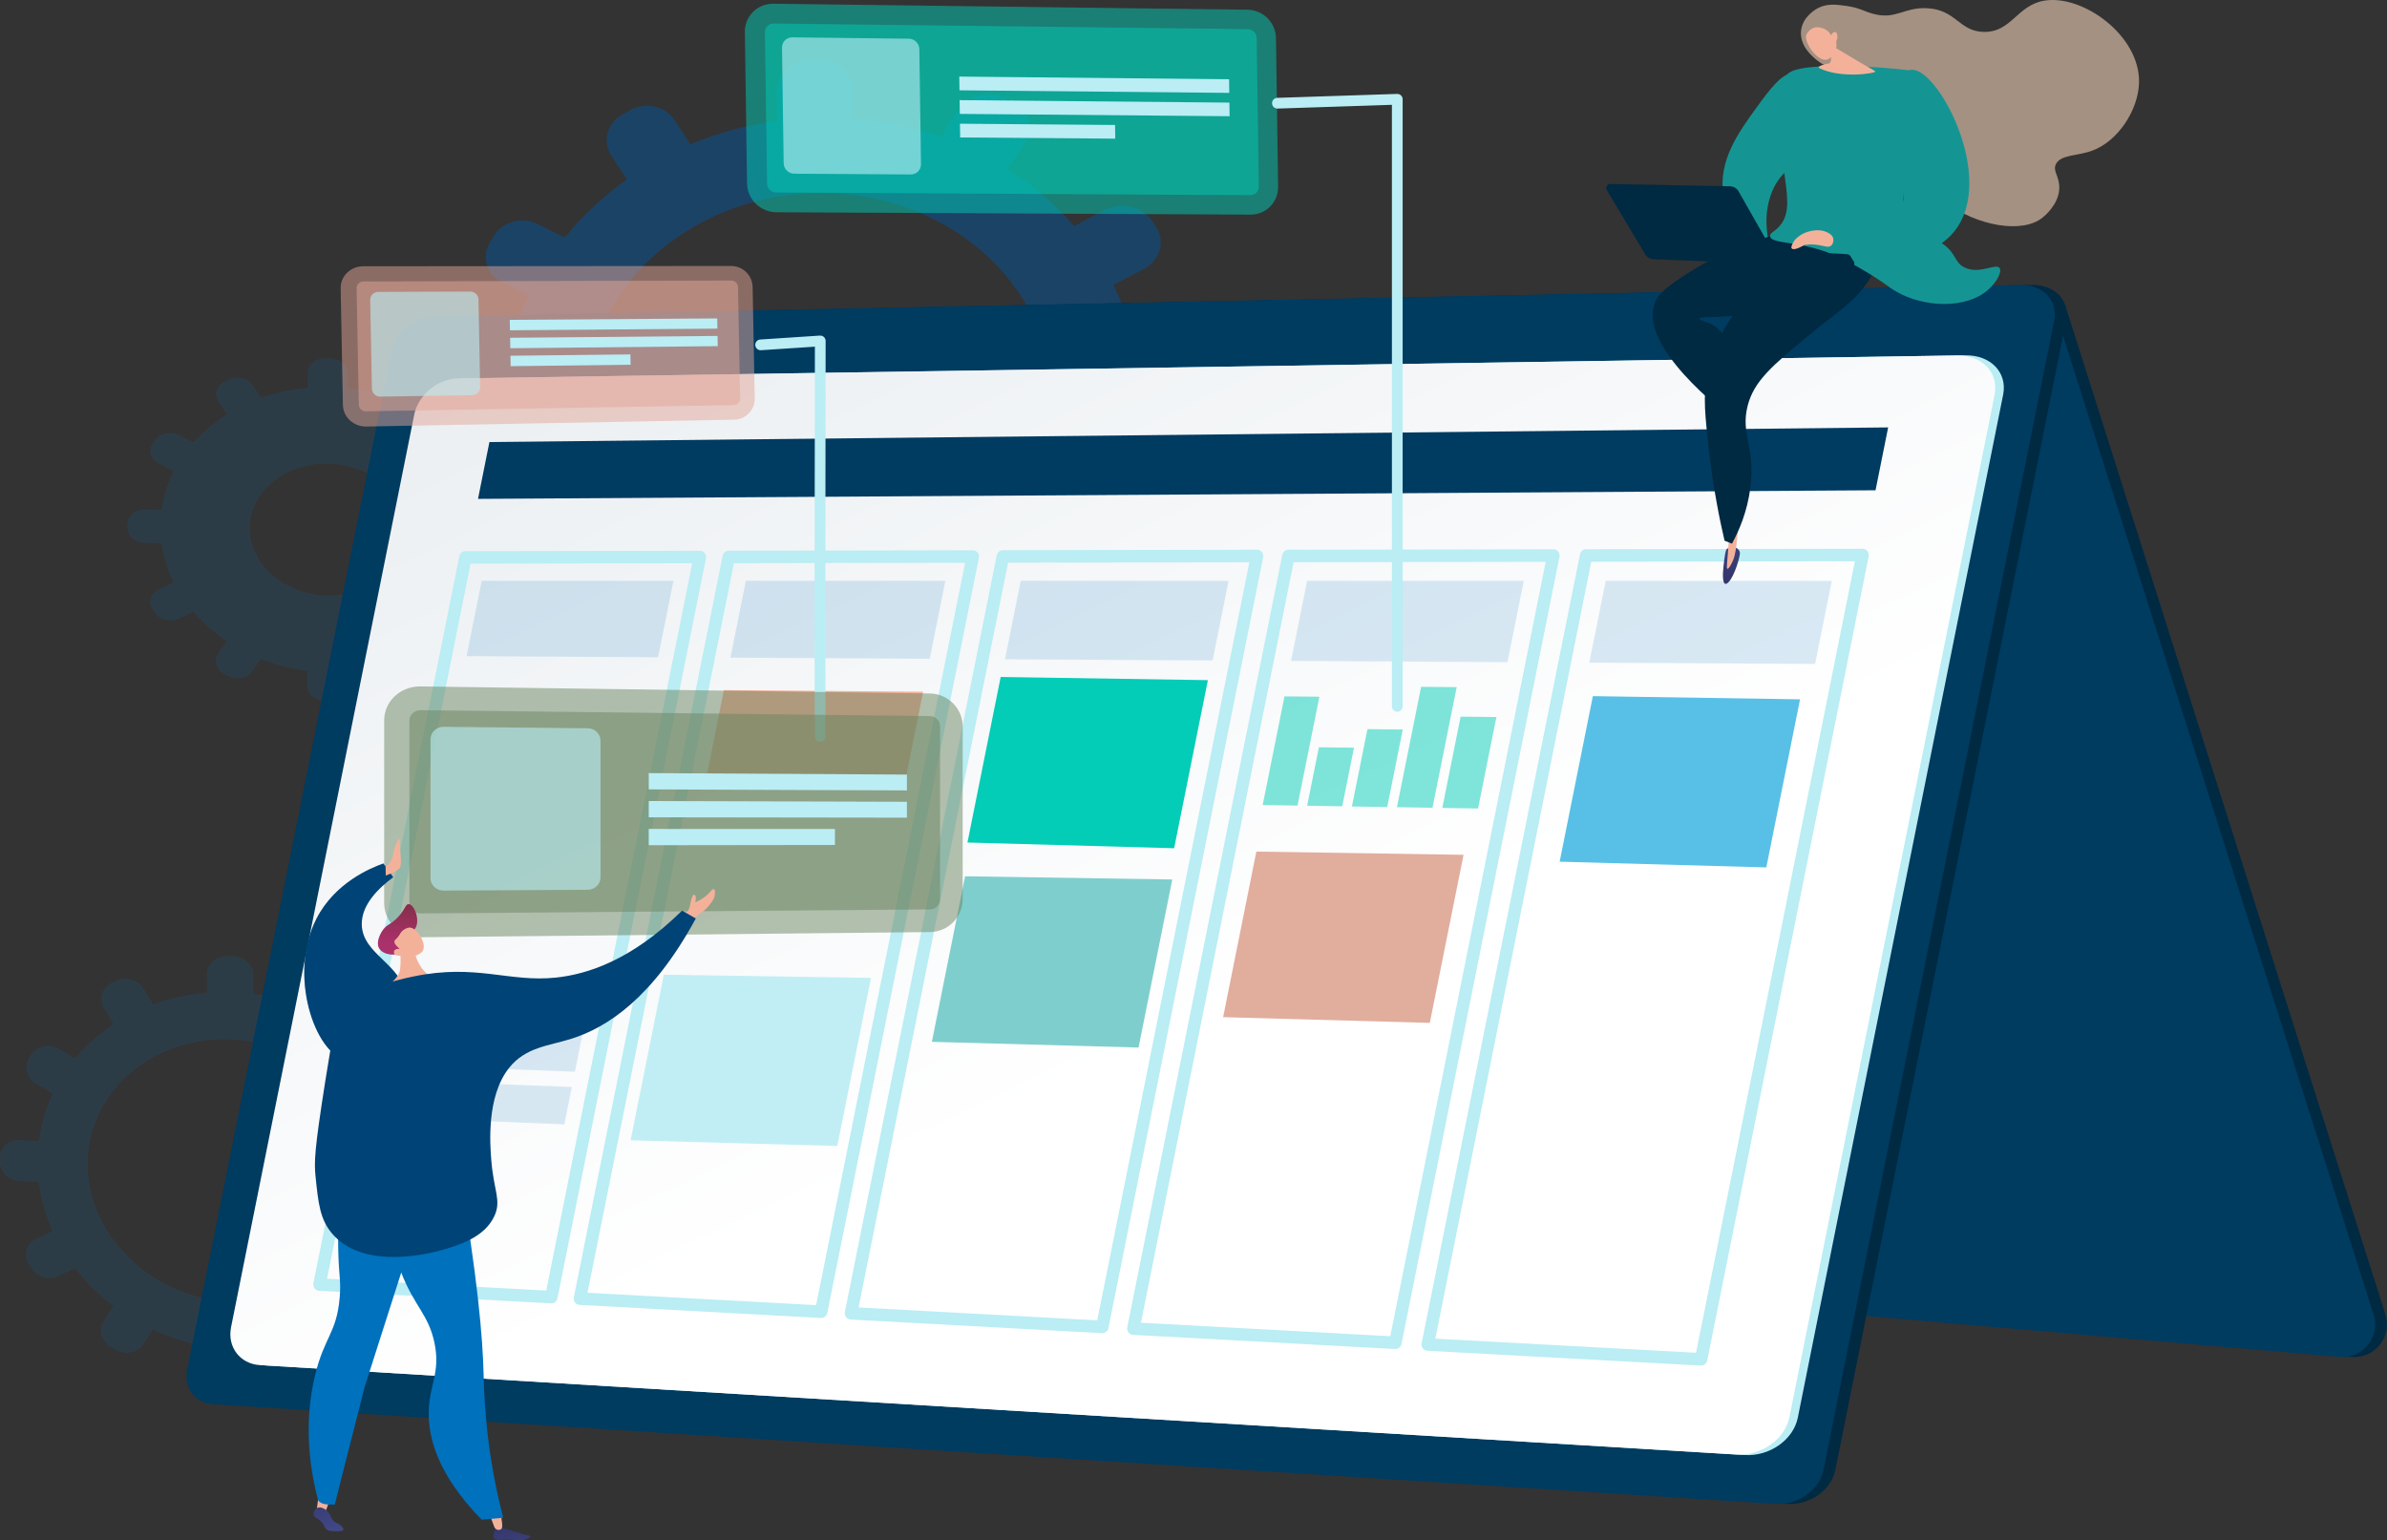
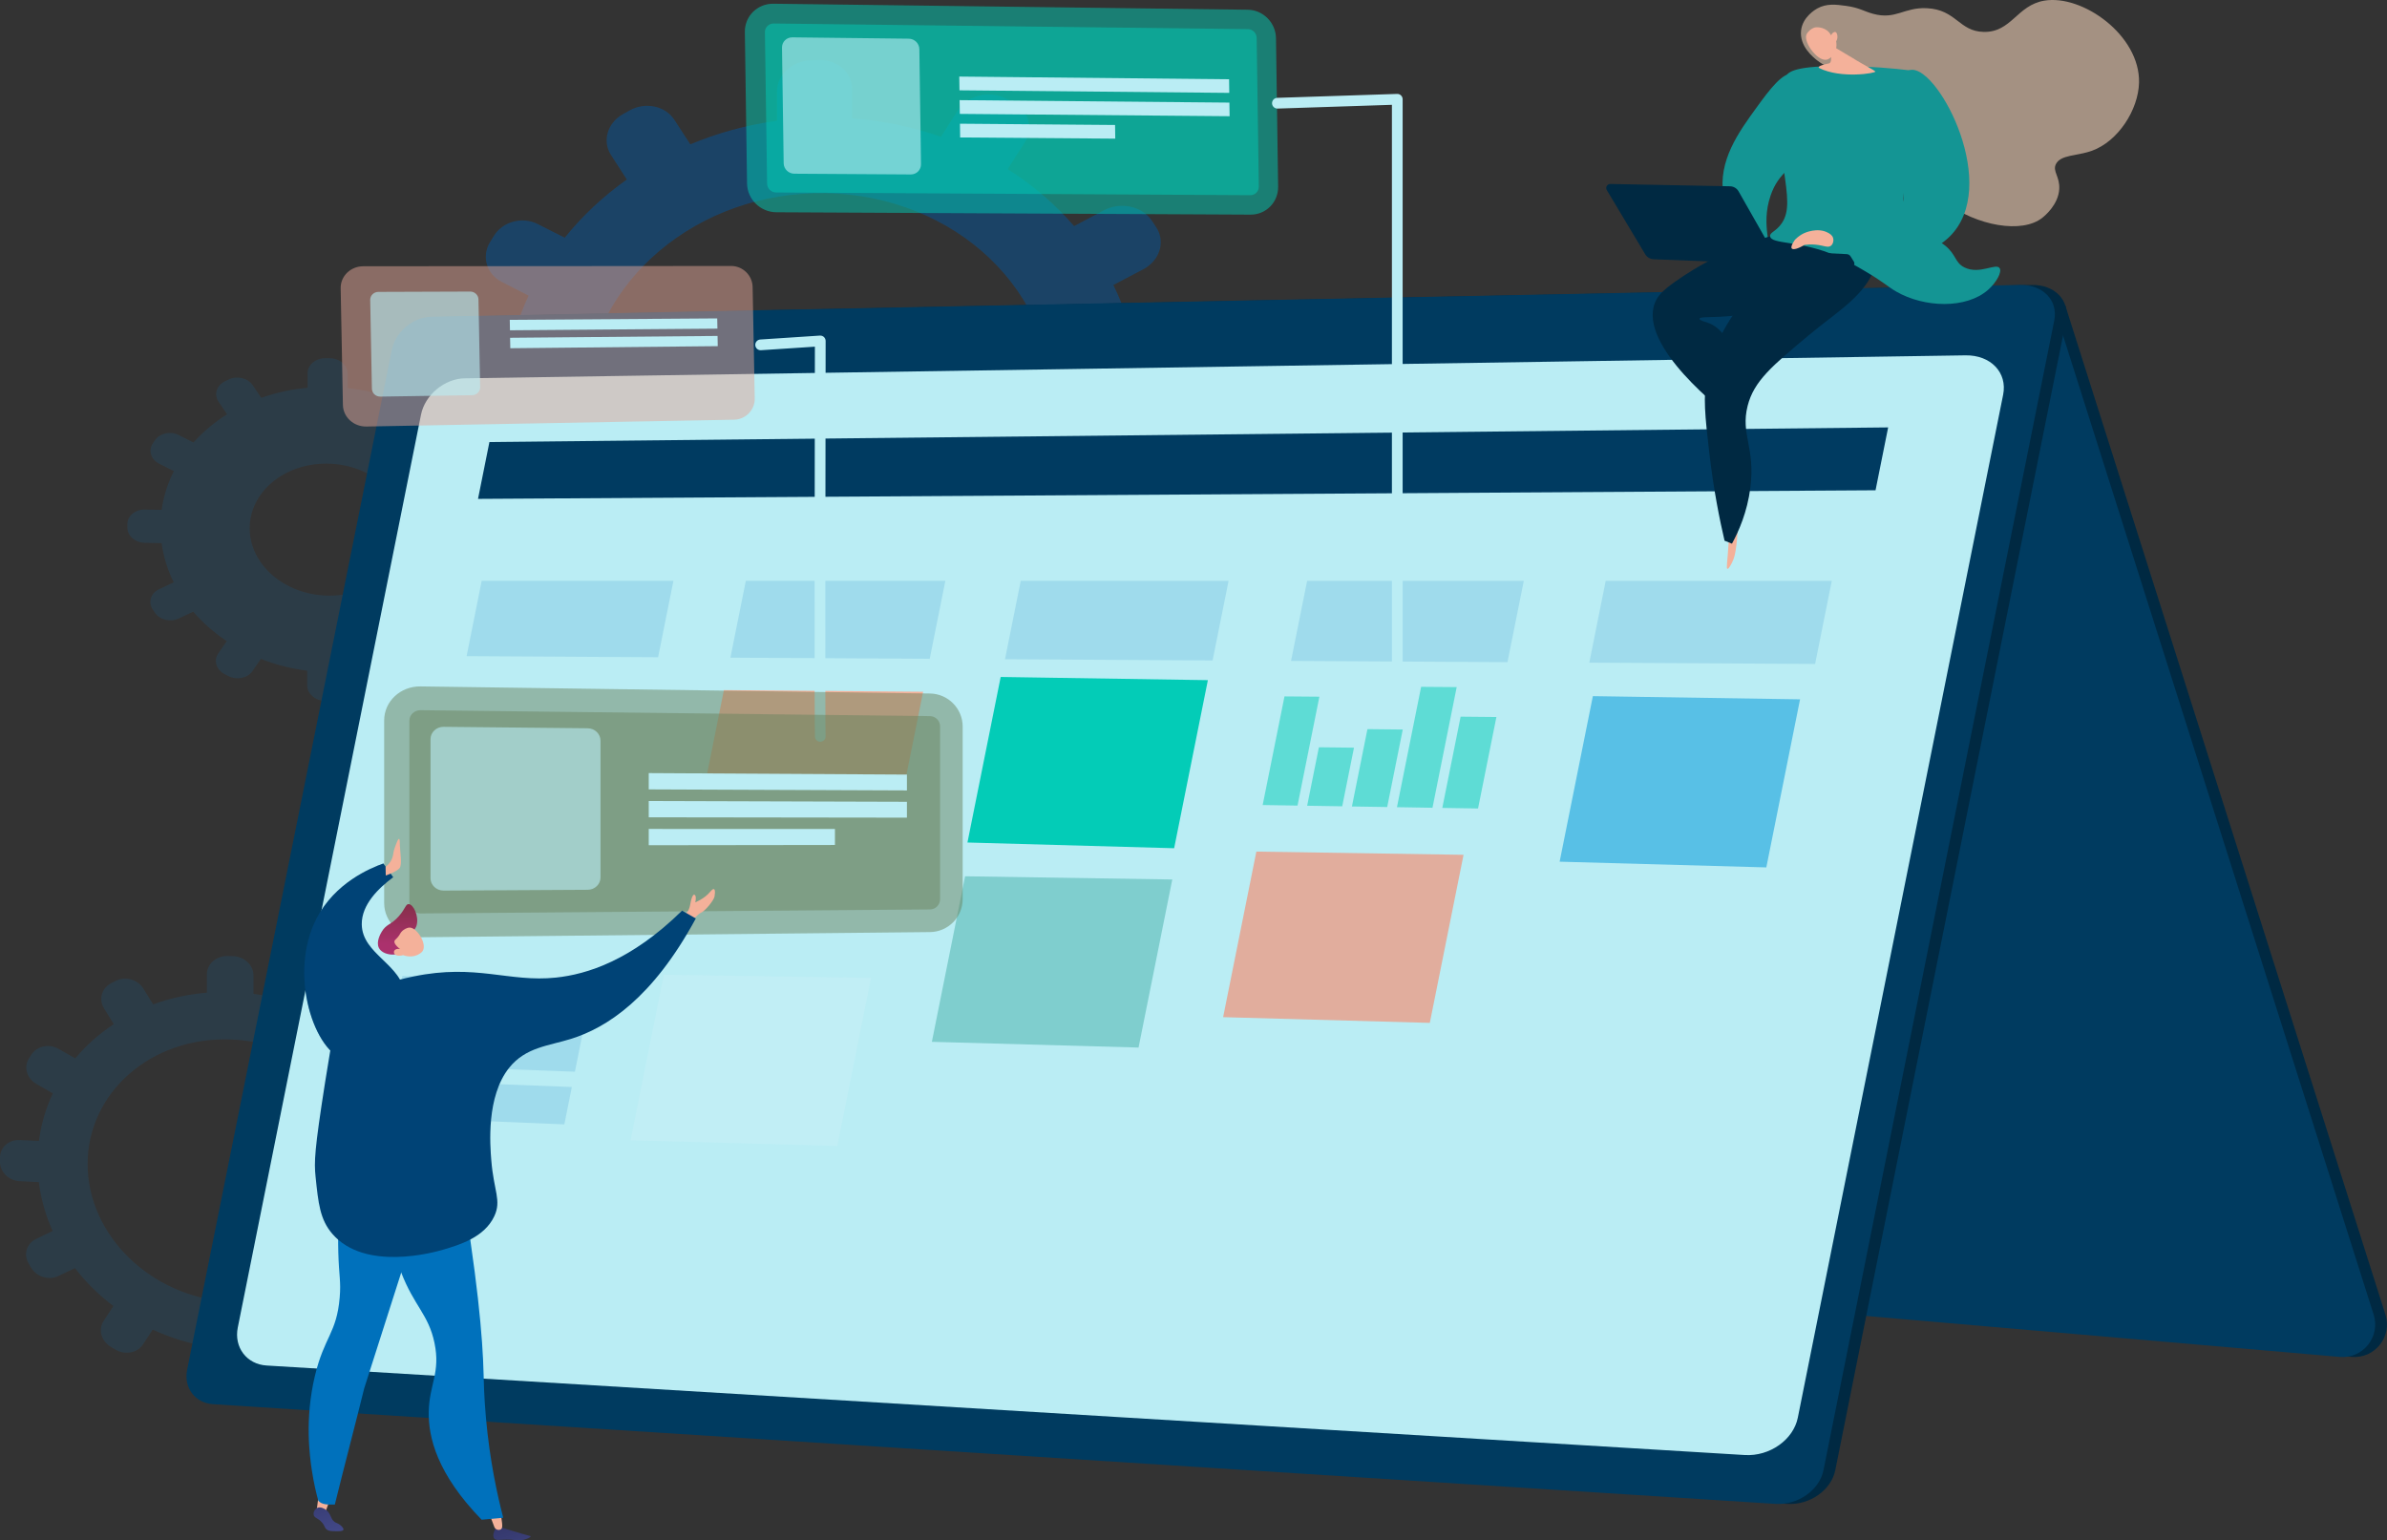
<svg xmlns="http://www.w3.org/2000/svg" xmlns:xlink="http://www.w3.org/1999/xlink" viewBox="0 0 1239.65 800">
  <rect x="0" y="0" width="1239.65" height="800" fill="#333333" stroke="none" />
  <defs>
    <style>.cls-1{fill:url(#linear-gradient);}.cls-2{fill:none;isolation:isolate;}.cls-3{fill:#f4b19a;}.cls-4,.cls-5{fill:#004376;}.cls-6{fill:#003b60;}.cls-7{fill:#003b61;}.cls-8{fill:#002942;}.cls-9,.cls-10{fill:#03ccb7;}.cls-11{fill:#0071bc;}.cls-12{fill:#c1eef5;}.cls-13{fill:#bbedf4;}.cls-14,.cls-15{fill:#baedf4;}.cls-16{fill:#a49182;}.cls-17{fill:#e1ad9d;}.cls-18{fill:#149594;}.cls-19{fill:#7fcece;}.cls-20{fill:#58c0e6;}.cls-21{fill:#0973ba;opacity:.15;}.cls-21,.cls-5{mix-blend-mode:multiply;}.cls-5{opacity:.3;}.cls-22{fill:url(#linear-gradient-3);}.cls-23{fill:url(#linear-gradient-4);}.cls-24{fill:url(#linear-gradient-2);}.cls-25{fill:url(#linear-gradient-5);}.cls-15{opacity:.61;}.cls-26{fill:#e2a798;}.cls-26,.cls-27,.cls-10,.cls-28{opacity:.5;}.cls-27{fill:#6a8560;}.cls-28{fill:#04549b;}</style>
    <linearGradient id="linear-gradient" x1="1005.25" y1="111.23" x2="801.17" y2="535.72" gradientTransform="translate(1421.65) rotate(-180) scale(1 -1)" gradientUnits="userSpaceOnUse">
      <stop offset="0" stop-color="#ebeff2" />
      <stop offset="1" stop-color="#fff" />
    </linearGradient>
    <linearGradient id="linear-gradient-2" x1="3591.47" y1="-718.83" x2="3595.22" y2="-651.36" gradientTransform="translate(4537.04 -95.74) rotate(163.03) scale(1 -1)" gradientUnits="userSpaceOnUse">
      <stop offset="0" stop-color="#444b8c" />
      <stop offset="1" stop-color="#26264f" />
    </linearGradient>
    <linearGradient id="linear-gradient-3" x1="53.54" y1="480.03" x2="51.14" y2="451.33" gradientTransform="translate(233.94 8.39) rotate(176.92) scale(1 -1)" gradientUnits="userSpaceOnUse">
      <stop offset="0" stop-color="#ab316d" />
      <stop offset="1" stop-color="#792d3d" />
    </linearGradient>
    <linearGradient id="linear-gradient-4" x1="336.16" y1="811.66" x2="321" y2="761.67" gradientTransform="translate(-53.19 2.01) rotate(.79)" xlink:href="#linear-gradient-2" />
    <linearGradient id="linear-gradient-5" x1="237.46" y1="794.42" x2="222.3" y2="744.44" gradientTransform="translate(-53.19 2.01) rotate(.79)" xlink:href="#linear-gradient-2" />
  </defs>
  <g class="cls-2">
    <g id="Layer_1">
      <path class="cls-28" d="m230.28,209.23v3.67c0,8.38,7.35,15.11,16.44,15.04l16.09-.12c1.78,14,5.73,27.4,11.56,39.89l-14,7.44c-7.91,4.2-10.61,13.51-6.05,20.8l2,3.2c4.57,7.3,14.71,9.85,22.67,5.67l14.07-7.39c9.1,11.18,19.93,21.16,32.16,29.62l-8.24,12.93c-4.65,7.3-1.89,16.73,6.17,21.08l3.54,1.91c8.09,4.36,18.47,1.98,23.17-5.35l8.28-12.92c14.01,5.62,29.1,9.53,44.97,11.42v15.21c0,8.6,7.76,15.71,17.35,15.87l4.21.07c9.63.16,17.47-6.72,17.47-15.38v-15.26c16.14-1.49,31.65-5.06,46.18-10.43l8.66,13.43c4.92,7.62,15.85,10.37,24.41,6.11l3.76-1.87c8.6-4.28,11.55-13.96,6.58-21.61l-8.75-13.46c13.07-8.53,24.73-18.72,34.6-30.24l15.36,7.85c8.72,4.46,19.91,1.89,24.98-5.76l2.22-3.35c5.08-7.67,2.06-17.49-6.72-21.92l-15.39-7.77c6.44-13.12,10.85-27.21,12.85-41.95l17.93-.14c10.18-.08,18.46-7.35,18.46-16.25v-3.9c0-8.9-8.28-16.01-18.46-15.87l-17.88.23c-1.96-14.7-6.32-28.71-12.73-41.71l15.43-8.11c8.78-4.61,11.79-14.5,6.72-22.06l-2.22-3.31c-5.06-7.55-16.25-9.88-24.98-5.25l-15.32,8.14c-9.83-11.34-21.47-21.31-34.52-29.6l8.77-13.68c4.97-7.75,2.02-17.38-6.58-21.48l-3.76-1.79c-8.57-4.08-19.5-1.11-24.42,6.61l-8.64,13.57c-14.51-5.1-30.01-8.39-46.15-9.58v-15.3c0-8.66-7.83-15.38-17.47-15.02l-4.21.16c-9.6.36-17.35,7.63-17.35,16.23v15.17c-15.87,2.19-30.98,6.37-45,12.25l-8.31-12.78c-4.7-7.23-15.08-9.4-23.17-4.87l-3.54,1.98c-8.07,4.52-10.83,14-6.17,21.21l8.21,12.72c-12.26,8.69-23.12,18.88-32.24,30.22l-14.11-7.12c-7.96-4.02-18.1-1.26-22.67,6.14l-2,3.24c-4.56,7.38-1.86,16.63,6.05,20.67l13.97,7.14c-5.86,12.61-9.86,26.07-11.67,40.11l-16.14.21c-9.09.12-16.44,7-16.44,15.38Zm73.39,1.25c0-59.04,52.79-108.32,119.11-110.11,67.69-1.82,123.6,46.33,123.6,107.6,0,61.26-55.91,110.58-123.6,110.15-66.32-.42-119.11-48.61-119.11-107.64Z" />
      <path class="cls-21" d="m0,601.15v2.3c0,5.24,4.56,9.72,10.2,10.01l9.98.5c1.1,8.83,3.55,17.36,7.17,25.39l-8.68,4.16c-4.9,2.35-6.58,8.08-3.75,12.81l1.24,2.07c2.83,4.74,9.12,6.7,14.06,4.36l8.72-4.13c5.64,7.32,12.36,13.96,19.95,19.7l-5.11,7.8c-2.88,4.41-1.17,10.41,3.83,13.42l2.19,1.32c5.02,3.02,11.46,1.9,14.37-2.52l5.14-7.79c8.69,4.02,18.05,7.01,27.89,8.76v9.52c0,5.39,4.81,10.12,10.76,10.56l2.61.2c5.98.45,10.83-3.58,10.83-9.01v-9.56c10.01-.35,19.63-2.03,28.64-4.88l5.37,8.72c3.05,4.95,9.83,7.06,15.14,4.7l2.33-1.04c5.33-2.37,7.17-8.33,4.08-13.3l-5.42-8.74c8.11-4.87,15.34-10.84,21.46-17.7l9.53,5.47c5.41,3.1,12.35,1.89,15.49-2.72l1.38-2.02c3.15-4.62,1.28-10.88-4.17-13.97l-9.55-5.42c4-7.99,6.73-16.66,7.97-25.81l11.12.56c6.32.32,11.45-3.95,11.45-9.52v-2.44c0-5.57-5.14-10.32-11.45-10.6l-11.09-.49c-1.22-9.28-3.92-18.21-7.9-26.58l9.57-4.53c5.45-2.58,7.32-8.66,4.17-13.58l-1.38-2.15c-3.14-4.91-10.08-6.77-15.5-4.18l-9.5,4.55c-6.1-7.45-13.32-14.11-21.41-19.77l5.44-8.25c3.08-4.68,1.25-10.81-4.08-13.69l-2.33-1.26c-5.32-2.86-12.09-1.39-15.14,3.27l-5.36,8.19c-9-3.71-18.62-6.33-28.62-7.65v-9.58c0-5.42-4.86-9.91-10.83-10.03l-2.61-.05c-5.95-.12-10.76,4.16-10.76,9.55v9.5c-9.84.8-19.21,2.89-27.91,6.07l-5.15-8.3c-2.91-4.69-9.35-6.42-14.37-3.87l-2.19,1.11c-5,2.54-6.71,8.38-3.83,13.06l5.09,8.26c-7.6,5.01-14.33,11-19.99,17.78l-8.75-4.96c-4.93-2.8-11.22-1.43-14.06,3.04l-1.24,1.96c-2.83,4.46-1.15,10.35,3.75,13.16l8.66,4.97c-3.64,7.69-6.11,15.98-7.23,24.7l-10-.44C4.56,591.85,0,595.9,0,601.15Zm45.5,3.4c0-36.97,32.73-65.95,73.86-64.7,41.98,1.27,76.67,33.43,76.67,71.8,0,38.37-34.68,67.26-76.67,64.57-41.13-2.63-73.86-34.7-73.86-71.67Z" />
      <path class="cls-21" d="m66.16,272.19v1.86c0,4.25,4.02,7.78,8.99,7.87l8.78.17c.97,7.12,3.12,13.95,6.29,20.35l-7.62,3.59c-4.31,2.03-5.79,6.71-3.3,10.46l1.09,1.64c2.49,3.75,8.01,5.16,12.34,3.13l7.64-3.58c4.93,5.75,10.79,10.9,17.4,15.3l-4.45,6.44c-2.51,3.64-1.02,8.42,3.33,10.69l1.91.99c4.36,2.27,9.95,1.16,12.48-2.48l4.45-6.42c7.51,2.96,15.59,5.06,24.06,6.15v7.62c0,4.31,4.13,7.93,9.24,8.09l2.24.07c5.12.16,9.27-3.22,9.27-7.54v-7.62c8.54-.6,16.73-2.23,24.39-4.77l4.56,6.76c2.59,3.83,8.32,5.29,12.81,3.25l1.97-.9c4.5-2.05,6.04-6.82,3.44-10.66l-4.58-6.76c6.84-4.1,12.92-9.03,18.06-14.63l7.99,4.05c4.53,2.3,10.33,1.15,12.95-2.58l1.15-1.63c2.63-3.73,1.07-8.61-3.48-10.9l-7.98-4.02c3.34-6.4,5.63-13.31,6.66-20.56l9.28.18c5.26.1,9.53-3.37,9.53-7.75v-1.92c0-4.38-4.27-8.01-9.53-8.1l-9.25-.15c-1.02-7.29-3.28-14.28-6.6-20.81l8-3.75c4.54-2.13,6.1-6.95,3.48-10.77l-1.15-1.67c-2.62-3.82-8.42-5.18-12.95-3.04l-7.97,3.75c-5.12-5.79-11.2-10.95-18.02-15.31l4.59-6.62c2.6-3.75,1.06-8.58-3.44-10.79l-1.97-.97c-4.49-2.2-10.22-.95-12.81,2.79l-4.55,6.58c-7.65-2.83-15.83-4.78-24.37-5.7v-7.64c0-4.32-4.15-7.85-9.27-7.88h-2.24c-5.11-.04-9.24,3.43-9.24,7.74v7.6c-8.47.77-16.56,2.57-24.08,5.24l-4.46-6.6c-2.53-3.73-8.11-5.04-12.48-2.93l-1.91.93c-4.36,2.11-5.85,6.84-3.33,10.57l4.43,6.58c-6.62,4.15-12.49,9.08-17.44,14.64l-7.66-3.86c-4.33-2.18-9.85-.98-12.34,2.69l-1.09,1.6c-2.49,3.66-1.01,8.39,3.3,10.58l7.6,3.86c-3.19,6.28-5.36,13.03-6.35,20.11l-8.8-.15c-4.97-.08-8.99,3.3-8.99,7.55Zm63.5,2.16c0-18.82,18.01-33.84,40.35-33.55,22.48.29,40.82,15.97,40.82,35,0,19.04-18.33,34.05-40.82,33.54-22.34-.51-40.35-16.18-40.35-35Z" />
      <path class="cls-8" d="m1072.59,158.7l166.25,524.07c3.64,11.49-5.56,22.99-17.57,21.96l-365.78-31.61,167.51-523.42,49.59,9Z" />
      <path class="cls-6" d="m1066.47,158.7l166.25,524.07c3.65,11.49-5.56,22.99-17.57,21.96l-365.78-31.61,167.51-523.42,49.59,9Z" />
      <path class="cls-8" d="m230.08,164.53l825.11-16.53c11.9-.24,19.87,8.02,17.78,18.45l-119.84,597.08c-2.09,10.43-13.3,18.28-25,17.53l-811.4-51.77c-9.28-.59-15.29-8.57-13.43-17.83L209.64,181.63c1.86-9.25,11-16.91,20.44-17.1Z" />
      <path class="cls-6" d="m223.96,164.53l825.11-16.53c11.9-.24,19.87,8.02,17.78,18.45l-119.84,597.08c-2.09,10.43-13.3,18.28-25,17.53l-811.4-51.77c-9.28-.59-15.29-8.57-13.43-17.83L203.52,181.63c1.86-9.25,11-16.91,20.44-17.1Z" />
      <path class="cls-14" d="m138.46,709.2l767.69,46.49c12.87.78,25.22-7.91,27.52-19.41l106.63-531.27c2.31-11.5-6.45-20.66-19.52-20.46l-779.41,11.93c-10.5.16-20.66,8.61-22.72,18.87l-95.16,474.13c-2.06,10.26,4.63,19.09,14.97,19.72Z" />
-       <path class="cls-1" d="m134.97,708.99l766.85,46.44c12.86.78,25.19-7.91,27.49-19.4l106.56-530.96c2.31-11.49-6.44-20.65-19.5-20.45l-778.56,11.92c-10.49.16-20.64,8.61-22.7,18.86l-95.11,473.88c-2.06,10.26,4.62,19.08,14.95,19.71Z" />
      <polygon class="cls-7" points="248.25 259.1 974.03 254.63 980.58 221.98 254.17 229.58 248.25 259.1" />
      <path class="cls-14" d="m883.27,709.22l-141.96-7.68c-.94-.05-1.82-.51-2.39-1.25s-.8-1.71-.62-2.63l82.25-409.8c.3-1.52,1.64-2.61,3.18-2.61l143.55-.25h0c.97,0,1.9.44,2.51,1.19.62.75.87,1.75.67,2.7l-83.84,417.73c-.31,1.53-1.65,2.61-3.19,2.61-.06,0-.12,0-.18,0Zm-56.87-417.48l-80.98,403.51,135.4,7.32,82.5-411.07-136.91.23Z" />
      <path class="cls-14" d="m724.48,700.63l-136.05-7.36c-.94-.05-1.82-.51-2.39-1.25-.58-.75-.8-1.71-.62-2.63l80.53-401.26c.3-1.52,1.64-2.61,3.18-2.61l137.58-.24h0c.97,0,1.9.44,2.51,1.19.62.75.87,1.75.67,2.7l-82.06,408.86c-.31,1.53-1.65,2.61-3.19,2.61-.06,0-.12,0-.18,0Zm-52.68-408.62l-79.27,394.97,129.49,7,80.72-402.2-130.94.22Z" />
      <path class="cls-14" d="m572.29,692.39l-130.51-7.06c-.94-.05-1.82-.51-2.39-1.26s-.8-1.71-.62-2.63l78.89-393.08c.3-1.52,1.64-2.61,3.18-2.61l131.97-.23s0,0,0,0c.97,0,1.9.44,2.51,1.19.62.75.87,1.75.67,2.7l-80.35,400.36c-.31,1.53-1.65,2.61-3.19,2.61-.06,0-.12,0-.18,0Zm-48.78-400.14l-77.63,386.79,123.95,6.7,79.02-393.71-125.33.21Z" />
      <path class="cls-14" d="m426.3,684.5l-125.29-6.78c-.94-.05-1.82-.51-2.39-1.25-.58-.75-.8-1.71-.62-2.63l77.31-385.22c.3-1.52,1.64-2.61,3.18-2.61l126.7-.22h0c.97,0,1.9.44,2.51,1.19.62.75.87,1.75.67,2.7l-78.72,392.21c-.31,1.53-1.65,2.61-3.19,2.61-.06,0-.12,0-.18,0Zm-45.14-392l-76.05,378.93,118.73,6.42,77.38-385.56-120.06.21Z" />
      <path class="cls-14" d="m286.14,676.91l-120.39-6.51c-.94-.05-1.82-.51-2.39-1.25-.58-.75-.8-1.71-.62-2.63l75.8-377.67c.3-1.52,1.64-2.61,3.18-2.61l121.74-.21h0c.97,0,1.9.44,2.51,1.19.62.75.87,1.75.67,2.7l-77.15,384.39c-.31,1.53-1.65,2.61-3.19,2.61-.06,0-.12,0-.18,0Zm-41.75-384.18l-74.54,371.38,113.83,6.16,75.81-377.73-115.1.2Z" />
      <polygon class="cls-21" points="825.38 344.15 942.65 344.82 951.31 301.69 833.9 301.68 825.38 344.15" />
      <polygon class="cls-21" points="670.49 343.25 782.88 343.9 791.36 301.68 678.84 301.67 670.49 343.25" />
      <polygon class="cls-10" points="749.04 419.6 767.6 419.9 777.13 372.4 758.55 372.22 749.04 419.6" />
      <polygon class="cls-10" points="725.49 419.22 743.94 419.52 756.51 356.86 738.04 356.72 725.49 419.22" />
      <polygon class="cls-10" points="702.1 418.85 720.42 419.14 728.5 378.89 710.16 378.69 702.1 418.85" />
      <polygon class="cls-10" points="678.85 418.47 697.06 418.76 703.17 388.32 684.95 388.11 678.85 418.47" />
      <polygon class="cls-10" points="655.75 418.1 673.85 418.39 685.2 361.84 667.08 361.69 655.75 418.1" />
      <polygon class="cls-21" points="521.93 342.39 629.74 343.01 638.04 301.67 530.11 301.66 521.93 342.39" />
      <polygon class="cls-19" points="483.95 541.09 591.29 544.06 608.81 456.77 501.2 455.11 483.95 541.09" />
      <polygon class="cls-21" points="379.33 341.57 482.83 342.16 490.96 301.66 387.34 301.65 379.33 341.57" />
      <polygon class="cls-3" points="365.8 408.98 469.1 410.58 479.4 359.27 375.94 358.42 365.8 408.98" />
      <polygon class="cls-21" points="242.32 340.77 341.77 341.35 349.74 301.65 250.17 301.64 242.32 340.77" />
      <polygon class="cls-21" points="205.14 526 304.05 529.26 307.95 509.85 208.98 506.87 205.14 526" />
      <polygon class="cls-21" points="199.73 552.95 298.57 556.61 302.46 537.2 203.57 533.82 199.73 552.95" />
      <polygon class="cls-21" points="194.32 579.91 293.08 583.96 296.97 564.55 198.16 560.78 194.32 579.91" />
      <path class="cls-10" d="m647.94,5.05l-246.28-3.11c-8.31-.1-14.95,6.46-14.83,14.67l1.14,78.69c.12,8.21,6.95,14.9,15.26,14.94l246.25,1.23c8.01.04,14.4-6.45,14.29-14.5l-1.11-77.16c-.12-8.05-6.7-14.66-14.71-14.76Z" />
      <path class="cls-10" d="m403.08,99.97c-2.56-.01-4.67-2.08-4.7-4.61l-1.13-78.63c-.04-2.53,2.01-4.56,4.57-4.52l246.27,2.93c2.47.03,4.5,2.07,4.54,4.55l1.11,77.21c.04,2.48-1.94,4.49-4.41,4.47l-246.25-1.41Z" />
      <path class="cls-15" d="m471.96,20.09l-60.47-.69c-3.01-.03-5.42,2.35-5.37,5.33l.87,60.06c.04,2.98,2.52,5.41,5.53,5.43l60.47.39c2.98.02,5.37-2.37,5.32-5.33l-.86-59.76c-.04-2.96-2.5-5.39-5.48-5.42Z" />
      <polygon class="cls-14" points="638.4 48.24 498.29 46.91 498.18 39.77 638.3 41.17 638.4 48.24" />
      <polygon class="cls-14" points="638.58 60.36 498.46 59.15 498.36 52.01 638.47 53.29 638.58 60.36" />
      <polygon class="cls-14" points="579.19 72.01 498.64 71.39 498.54 64.25 579.09 64.91 579.19 72.01" />
      <path class="cls-26" d="m379.67,138.14l-191,.15c-6.6,0-11.87,5.13-11.75,11.45l1.16,60.56c.12,6.32,5.58,11.34,12.19,11.22l190.94-3.54c6.06-.11,10.86-5.09,10.75-11.12l-1.1-57.81c-.12-6.03-5.11-10.92-11.17-10.91Z" />
-       <path class="cls-26" d="m190.1,213.63c-2.03.03-3.71-1.52-3.75-3.46l-1.15-60.46c-.04-1.94,1.59-3.53,3.62-3.53l191-.47c1.87,0,3.41,1.5,3.45,3.36l1.11,57.9c.04,1.86-1.45,3.4-3.32,3.43l-190.94,3.22Z" />
      <path class="cls-15" d="m244.18,151.43l-47.67.17c-2.39,0-4.29,1.87-4.25,4.16l.88,46.14c.04,2.29,2.02,4.11,4.4,4.08l47.66-.73c2.34-.04,4.19-1.9,4.15-4.16l-.87-45.59c-.04-2.26-1.97-4.08-4.31-4.08Z" />
      <polygon class="cls-14" points="372.58 170.68 264.84 171.54 264.74 166.11 372.48 165.37 372.58 170.68" />
      <polygon class="cls-14" points="372.75 179.78 265.02 180.86 264.91 175.43 372.65 174.47 372.75 179.78" />
-       <polygon class="cls-14" points="327.49 189.43 265.2 190.18 265.09 184.75 327.39 184.07 327.49 189.43" />
      <path class="cls-14" d="m725.65,369.66c1.54,0,2.79-1.25,2.79-2.79V51.56c0-.76-.31-1.48-.85-2-.54-.53-1.28-.81-2.03-.78l-62.25,2.04c-1.54.05-2.74,1.34-2.69,2.88.05,1.54,1.37,2.74,2.88,2.69l59.37-1.95v312.43c0,1.54,1.25,2.79,2.79,2.79Z" />
      <path class="cls-14" d="m425.99,385.25c.14,0,.28-.01.42-.03,1.48-.23,2.51-1.58,2.35-3.05-.26-4.46-.11-136.01.02-205.09,0-.77-.32-1.51-.88-2.04-.56-.53-1.32-.8-2.09-.75l-30.97,2.04c-1.54.1-2.7,1.43-2.6,2.96.1,1.54,1.42,2.7,2.97,2.6l27.99-1.84c-.09,50.86-.31,200.53.04,202.83.21,1.38,1.4,2.37,2.75,2.37Z" />
      <path class="cls-18" d="m931.8,38.35c-5.63-1.64-13.16,8.69-19.41,17.29-9.36,12.86-20.29,27.88-17.35,45.92,2.9,17.75,18.11,31.57,22.45,29.59,3.71-1.69-3.42-13.63,2.04-29.59,4.41-12.88,11.71-12.89,16.61-25.52,6.08-15.67,2.59-35.67-4.34-37.69Z" />
      <path class="cls-8" d="m929.01,120.1c-29,7.04-48.1,18.34-59.26,26.34-6.05,4.33-8.84,7.03-10.35,10.97-8.59,22.45,35.54,56.38,40.25,59.94,2.05-4.79,4.11-9.58,6.16-14.37-4.56-25.03-12.15-32.88-18.51-35.22-1.78-.65-4.76-1.35-4.7-2.19.14-1.99,16.9.85,32.92-5.02,15.97-5.85,32.02-20.63,29.16-30.41-.52-1.78-2.71-6.94-15.68-10.03Z" />
-       <path class="cls-24" d="m900.89,284.16s2.7.96,2.71,3.1c0,2.13-2.73,11.54-5.72,14.88-2.98,3.34-3.25-1.64-3.06-4.85.18-3.21.97-10.4,1.7-11.79.74-1.39,4.37-1.33,4.37-1.33Z" />
      <path class="cls-3" d="m902.45,275.09c-.16,3.29-.44,6.04-.69,8.08-.56,4.52-1.07,6.31-1.77,7.94-.61,1.42-2.14,4.51-2.87,4.3-.74-.22.02-3.65.6-13.19.08-1.38.34-5.79.34-5.79l4.39-1.34Z" />
      <path class="cls-8" d="m943.31,121.98c-16.71,10.07-27.55,21.53-33.86,29.26-7.44,9.13-18.77,23.02-22.87,43.73-2.19,11.04-1.11,20.94,1.13,40.29,2.22,19.22,5.41,34.87,7.91,45.56,1.28.52,2.57,1.03,3.85,1.55,3.44-6.32,7.94-16.33,9.56-29.13,2.64-20.94-5.19-27.59-1.43-42.45,3.26-12.86,12.7-20.75,31.57-36.53,15.51-12.96,29.81-20.65,35.12-36.82.9-2.75,1.67-6.11.2-9.2-3.17-6.65-15.28-8.96-31.17-6.27Z" />
      <path class="cls-16" d="m962.04,37.5c-4.34-.93-11.47-.75-18.27-6.1-2.05-1.61-9.3-7.32-8.42-15.49.78-7.19,7.59-11.06,8.43-11.52,4.83-2.66,9.64-2.07,14.97-1.34,6.92.95,9.22,2.84,14.03,4.13,11.89,3.21,15.92-3.49,27.89-2.92,15.31.72,16.63,12.03,29.51,12.31,14.46.32,17.23-13.83,31.5-16.23,19.81-3.33,49.79,18,49.19,42.59-.35,14.2-10.92,30.48-24.43,35.36-7.87,2.85-16.37,1.94-18.79,7.06-1.73,3.64,2.15,6.45,1.79,12.8-.47,8.18-7.52,13.93-8.66,14.85-10.56,8.61-34.24,4.26-50.41-7.92-29.16-21.97-24.75-62.51-48.33-67.59Z" />
      <path class="cls-18" d="m992.57,36.63c-9.82-1.21-21.15-2.13-33.74-2.3-26.6-.36-30.41,3.01-31.38,5.51-1.82,4.65,1.3,6.99-.47,15.1-1.06,4.85-.06,7.06-2.1,12.28-1.99,5.08-.43,7.81,1.33,19.73,2.25,15.24,3.29,22.98-.97,29.12-2.96,4.27-6.28,4.63-5.96,6.66.67,4.32,15.61,1.94,34.51,10.23,5.47,2.4,10.51,5.36,14.74,7.84,9.89,5.81,11.72,8.03,16.3,10.66,14.49,8.32,36.25,9.12,47.66-.94,4.25-3.75,7.35-9.27,5.96-11.29-1.9-2.75-10.39,3.5-18.18-.31-5.16-2.52-4.18-6.61-10.15-11.41-7.18-5.79-12.18-2.76-17.07-6.52-7.63-5.88-4.16-19.94-2.02-43.53.89-9.76,1.78-23.71,1.55-40.82Z" />
      <path class="cls-3" d="m963.78,31.15c3.63,2.25,9.49,5.19,10.14,5.99.65.8-17.77,3.95-29.22-1.83,0,0-1.78-.99,5.13-2.37,1.47-.29,1.18-3.16.99-6.12l1.38-2.57s7.96,4.64,11.59,6.89Z" />
      <path class="cls-3" d="m953.57,21.46s1.45,6.14-3.96,9.18c-4.84,2.72-13.04-8.43-11.51-12.57.51-1.38,2.33-3.16,4.24-3.75,1.34-.42,6.41-.26,8.59,4.01.57-1.25,1.59-1.9,2.27-1.7.87.26,1,1.84,1.03,2.2.1,1.24-.4,2.21-.66,2.63Z" />
      <path class="cls-8" d="m898.9,129.05l60.17,2.93c.83.04,1.58.48,2.02,1.19l1.66,2.67c.83,1.33-.17,3.05-1.73,2.99l-63.73-2.43,1.61-7.35Z" />
      <path class="cls-8" d="m836.32,95.55l62.16,1.2c1.84.04,3.52,1.04,4.43,2.64l21.52,37.87-65.65-2.62c-1.8-.07-3.45-1.05-4.37-2.59l-19.94-33.32c-.85-1.42.19-3.22,1.85-3.18Z" />
      <path class="cls-18" d="m951.62,127.04c-.78-2.07-1.57-4.14-2.35-6.2,8.65-2.37,20.62-5.88,32.9-10.27,3.03-1.08,4.14-2.49,4.96-3.56,6.29-8.35-9.72-23.08-9.44-42.19.2-13.25,8.23-28.4,15.31-28.57,14.38-.35,46.1,60.69,19.39,86.74-13.26,12.93-38.03,14.43-60.77,4.05Z" />
      <path class="cls-3" d="m949.27,120.84c-5.43-2.89-11.94.07-12.36.27-1.19.56-2.93,1.57-4.69,3.36-.2.27-2.56,3.54-1.7,4.58.69.84,3.35.14,6.56-1.85,1.34-.19,3.34-.36,5.74-.14,4.4.41,6.41,1.79,8.01.6,1.17-.88,1.57-2.73,1.15-4.11-.45-1.48-1.79-2.22-2.71-2.71Z" />
      <path class="cls-27" d="m482.96,360.18l-264.54-3.68c-10.43-.15-18.91,7.76-18.91,17.66v94.88c0,9.9,8.48,17.84,18.91,17.73l264.54-2.68c9.4-.1,16.99-7.75,16.99-17.1v-89.64c0-9.35-7.59-17.04-16.99-17.17Z" />
      <path class="cls-27" d="m218.43,474.42c-3.21.03-5.82-2.43-5.82-5.47v-94.65c0-3.04,2.61-5.48,5.82-5.45l264.54,3.08c2.9.03,5.25,2.41,5.25,5.29v89.84c0,2.89-2.35,5.25-5.25,5.27l-264.54,2.08Z" />
      <path class="cls-15" d="m305.25,378.24l-74.85-.75c-3.76-.04-6.82,2.83-6.82,6.41v72.2c0,3.58,3.06,6.46,6.82,6.44l74.85-.42c3.66-.02,6.62-2.89,6.62-6.41v-71.02c0-3.52-2.96-6.4-6.62-6.44Z" />
      <polygon class="cls-13" points="471 410.53 336.91 409.98 336.91 401.52 471 402.29 471 410.53" />
      <polygon class="cls-13" points="471 424.66 336.91 424.48 336.91 416.02 471 416.42 471 424.66" />
      <polygon class="cls-13" points="433.61 438.85 336.91 438.98 336.91 430.52 433.61 430.54 433.61 438.85" />
      <path class="cls-4" d="m199.11,448.46c1.7,2.38,3.4,4.76,5.1,7.14-7.47,5.55-16.47,14.13-16.33,24.49.22,15.66,21.11,20.73,22.45,36.74,1.35,16.22-17.99,36.12-30.61,33.67-16.09-3.11-30.39-44.28-15.31-73.47,9.6-18.58,27.92-26.15,34.69-28.57Z" />
      <path class="cls-5" d="m199.11,448.46c-.16,2.2-.74,5.49-3.06,8.16-3.28,3.78-7.24,3.11-11.22,5.1-8.11,4.05-12.21,17.07-10.2,27.55,2.05,10.71,10.08,16.78,12.25,18.37,11.15,8.17,20.79,4.1,23.47,9.18,4.63,8.79-15.88,36.52-30.61,33.67-16.09-3.11-30.39-44.28-15.31-73.47,9.6-18.58,27.92-26.15,34.69-28.57Z" />
      <path class="cls-3" d="m200.35,454.71s5.49-1.89,7.09-3.75c1.6-1.86.25-8.33.18-13.49-.06-5.16-2.44,2.32-2.99,4.01-.55,1.69-.17,5.61-4.38,8.67l.09,4.57Z" />
      <path class="cls-22" d="m213.13,486.29c1.99-3.91,2.81-3.89,3.3-5.96,1.11-4.71-1.76-10.69-4.2-10.77-1.57-.05-1.7,2.39-5.02,6.19-4.07,4.66-6.54,4.05-8.94,8.1-.56.95-3.08,5.21-1.53,8.39,1.98,4.06,9.79,4.7,13.05,1.57,1.55-1.48.9-2.69,3.35-7.51Z" />
-       <path class="cls-3" d="m207.28,490.51s1.39,7.44.4,13.49c-.9,5.47-11.03,11.15-12.97,12.78-1.94,1.63,5.15,3.4,11.65,2.54,6.5-.85,24.31-6.55,27.02-9.73,2.71-3.18-3.15-1.61-8.08-2.21-4.93-.6-9.63-8.86-9.77-13.07-.14-4.21-8.26-3.8-8.26-3.8Z" />
      <path class="cls-3" d="m209.4,496.07s4.98,2.19,9.39-1.34c3.95-3.16-1.92-12.86-5.94-12.98-1.34-.04-3.3.92-4.45,2.32-.68.83-.72,1.38-1.86,2.72-1.05,1.23-1.51,1.34-1.67,1.94-.2.75.14,2,2.85,4.14-1.35-.25-2.51.11-2.96.89-.07.13-.22.52-.18.92.16,1.46,2.07,2.14,4.83,1.39Z" />
      <path class="cls-3" d="m354.48,474.83s2.99.6,3.99-5.15c.79-4.51,1.82-5.75,2.56-4.65.74,1.11.03,3.62.03,3.62,0,0,4.76-1.85,7.7-5.42,2.94-3.57,2.71.22,2.32,2.38-.39,2.16-5.1,7.67-6.91,8.36-1.82.7-5.69,5.22-5.69,5.22l-4-4.36Z" />
      <path class="cls-23" d="m257.3,793.8c-1.55,3.16-1.12,4.52-.73,5.12,1.13,1.76,3.86.1,10.98.94.83.1,2.43.31,4.42-.15,1.7-.4,3.71-1.31,3.62-1.76-.03-.17-.33-.23-.45-.26-1.97-.42-14.34-4.22-14.34-4.22l-3.5.33Z" />
      <path class="cls-3" d="m254.62,787.47l2.1,5.58c.32.86,1.11,1.45,2.02,1.52.92.07,1.93-.2,2.07-1.63.18-1.95-.86-6.9-.86-6.9l-5.32,1.43Z" />
      <polygon class="cls-3" points="171.6 778.14 168.62 786.29 164.29 785.6 165.29 778.06 171.6 778.14" />
      <path class="cls-25" d="m167.27,790.78c-2.1-2.49-3.97-2.26-4.35-3.98-.3-1.34.53-2.99,1.77-3.62,1.75-.88,3.86.49,4.34.8,3.25,2.11,2.36,5.41,5.42,6.84.62.29,1.59.59,2.62,1.56.44.41,1.52,1.42,1.27,2.12-.29.81-2.22.78-4.06.75-2.2-.03-3.3-.05-4.36-.71-1.47-.92-1.03-1.85-2.65-3.77Z" />
      <path class="cls-11" d="m178.43,608.08c-2.53,16.28-3.05,30.51-2.74,42.27.34,12.65,1.46,15.03.72,23.59-1.61,18.64-8,20.18-12.88,40.69-5.39,22.64-2.65,41.93-1.53,49.3.98,6.44,2.27,11.74,3.29,15.44,1.76,2.21,5.09,2.1,8.6,2.03,5.05-20.51,10.18-39.74,15.23-60.25,9.74-30.46,19.48-60.92,29.21-91.38-13.3-7.23-26.6-14.46-39.91-21.69Z" />
      <path class="cls-11" d="m201.6,627.88c.32,7.81,1.62,19.63,6.69,32.83,6.8,17.7,14.26,21.94,17.35,36.74,3.22,15.45-2.68,21.49-2.98,35.72-.28,13.32,4.38,32.37,27.47,56.12,3.74-.34,7.48-.68,11.22-1.02-3-11.51-6.99-29.47-8.99-51.93-1-11.25-1.14-19.48-1.21-22.56-.43-18.67-3.08-50.43-12.99-107.72-12.19,7.28-24.38,14.55-36.57,21.83Z" />
      <path class="cls-4" d="m361.36,477.03c-2.38-1.36-4.76-2.72-7.14-4.08-26.36,25.91-49.33,33.06-65.49,34.77-24.41,2.58-41.45-7.34-74-.58-10.25,2.13-28.13,6.1-38.04,20.7-2.61,3.84-3.53,6.75-7.86,34.29-5.53,35.21-5.73,41.35-4.95,48.94,1.43,13.87,2.29,22.28,8.69,29.72,16.99,19.76,53.09,9.57,57.62,8.23,8.36-2.48,21.36-6.33,26.52-17.38,3.83-8.19-.28-13.02-1.56-28.97-.65-8.03-2.66-33.16,9.26-48.09,8.57-10.73,20.49-11.38,32.15-15.03,18.46-5.77,42.25-20.93,64.79-62.52Z" />
      <polygon class="cls-17" points="635.21 528.28 742.55 531.25 760.07 443.96 652.47 442.29 635.21 528.28" />
      <polygon class="cls-9" points="502.43 437.57 609.77 440.54 627.29 353.25 519.69 351.59 502.43 437.57" />
      <polygon class="cls-20" points="809.97 447.53 917.31 450.5 934.83 363.21 827.23 361.55 809.97 447.53" />
      <polygon class="cls-12" points="327.49 592.22 434.83 595.18 452.35 507.89 344.75 506.23 327.49 592.22" />
    </g>
  </g>
</svg>